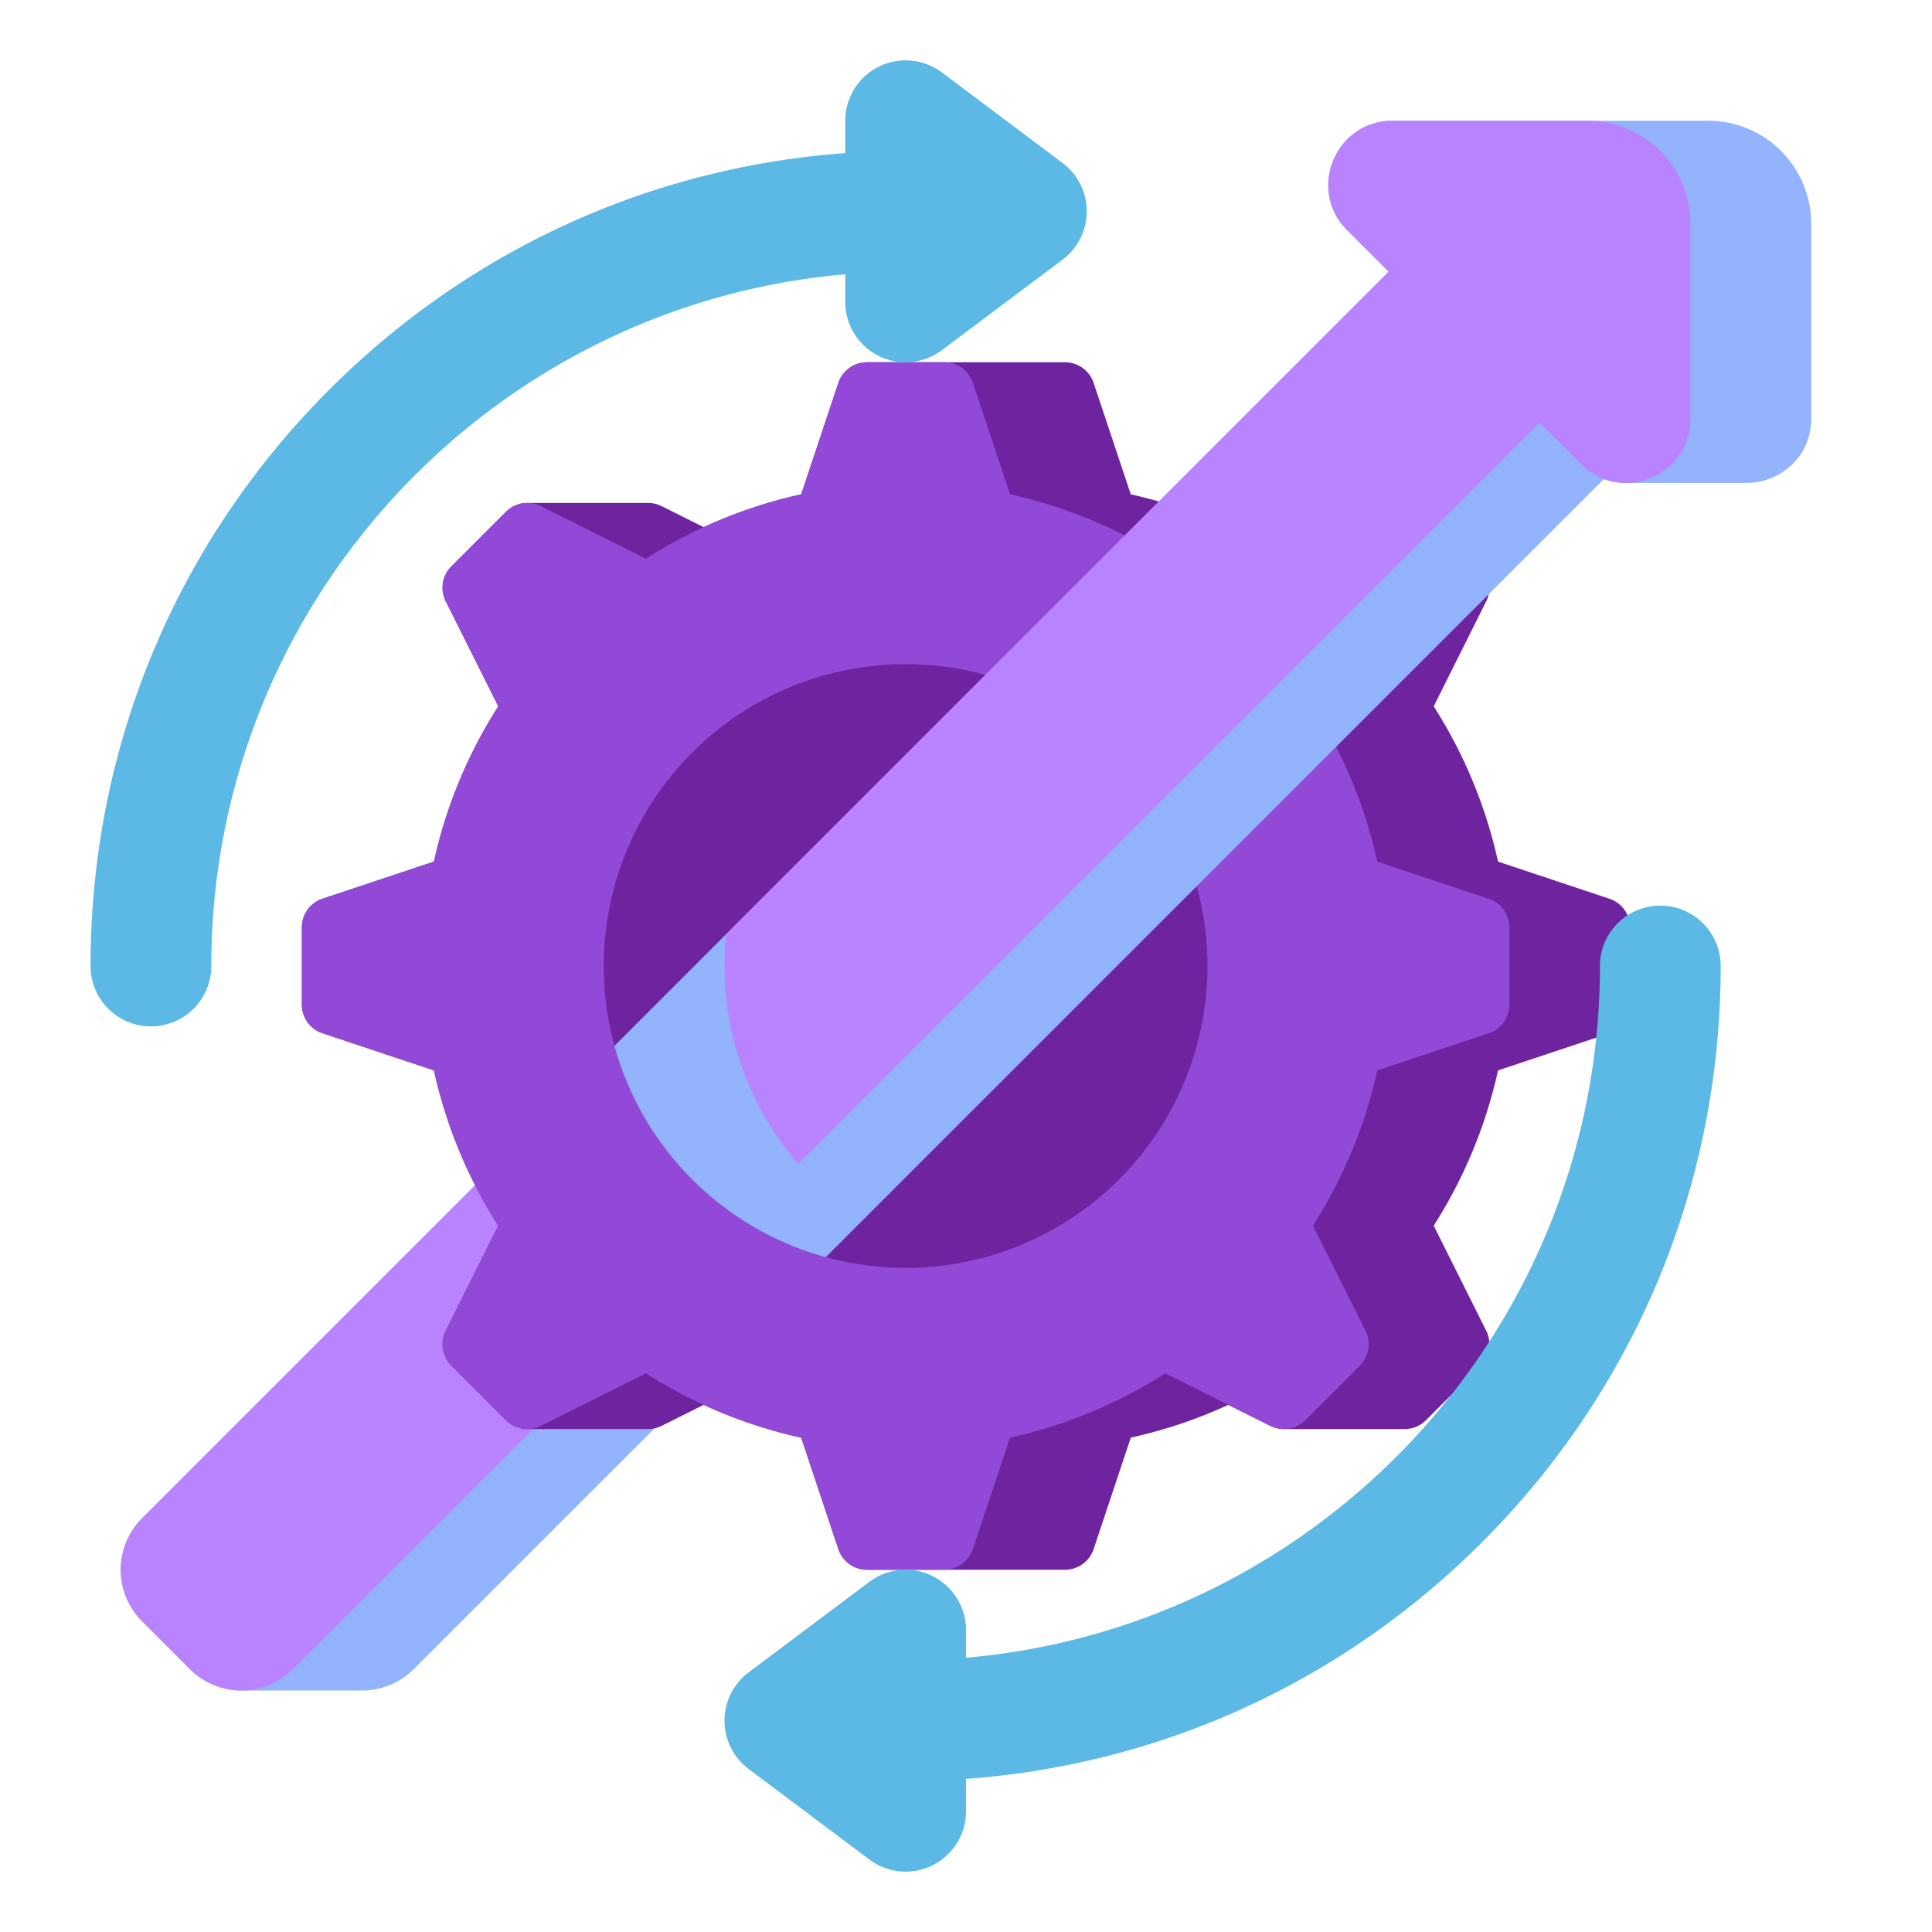
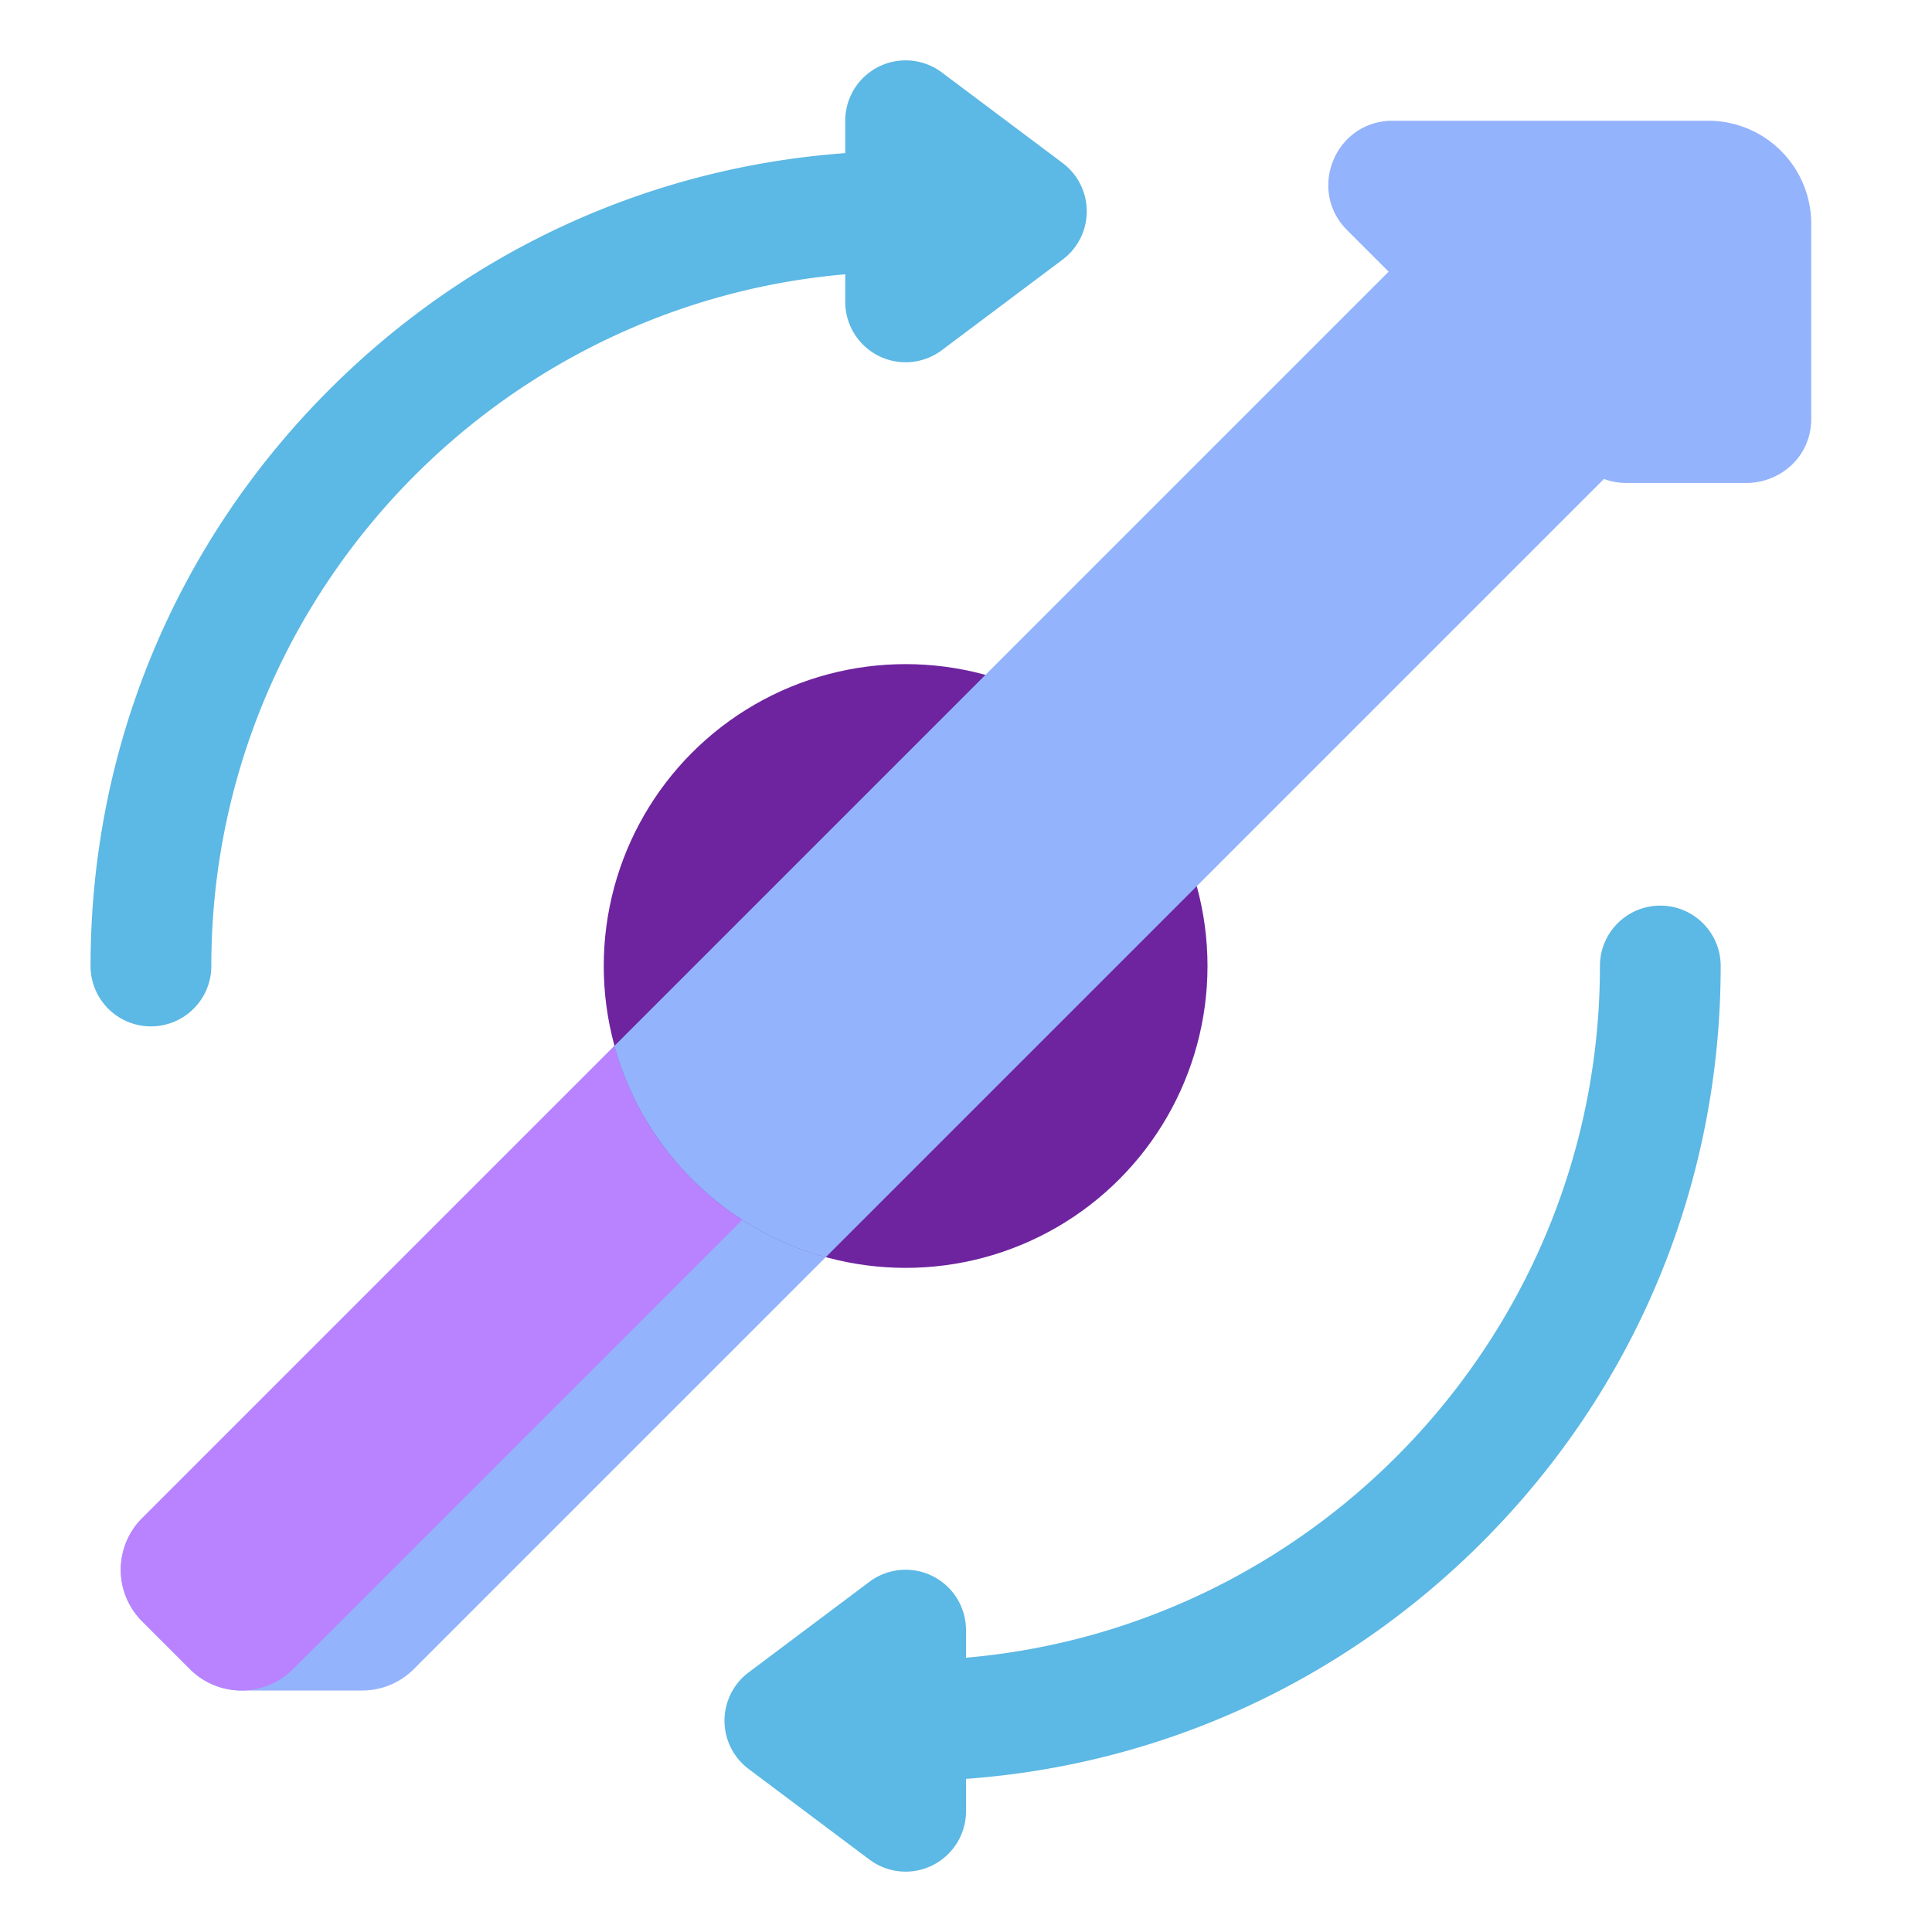
<svg xmlns="http://www.w3.org/2000/svg" viewBox="0 0 512 512" id="Productivity">
  <path fill="#94b3fd" d="M256 184 37.657 402.343a19.313 19.313 0 0 0 0 27.314l12.687 12.687A19.314 19.314 0 0 0 64 448h32a19.315 19.315 0 0 0 13.657-5.657L256 296V184z" class="color5faa46 svgShape" />
  <path fill="#b983ff" d="M256 184 37.657 402.343a19.316 19.316 0 0 0-.001 27.313l12.687 12.687a19.315 19.315 0 0 0 27.314 0L256 264v-80z" class="color91c83c svgShape" />
-   <path fill="#6e249f" d="m426.53 238.177-29.538-9.846a127.265 127.265 0 0 0-17.046-41.144l13.927-27.853a8 8 0 0 0-1.499-9.235l-14.473-14.473a7.992 7.992 0 0 0-5.659-2.339v-.004h-32v.004a7.977 7.977 0 0 0-3.576.841l-11.15 5.575a127.166 127.166 0 0 0-25.847-8.694l-9.846-29.538a8 8 0 0 0-7.589-5.47h-52.468a7.998 7.998 0 0 0-7.589 5.47l-9.846 29.538a127.166 127.166 0 0 0-25.847 8.694l-11.15-5.575a7.987 7.987 0 0 0-3.576-.841v-.004h-32v.004a7.992 7.992 0 0 0-5.659 2.339l-14.473 14.473a8 8 0 0 0-1.499 9.235l13.927 27.853a127.233 127.233 0 0 0-17.046 41.144l-29.538 9.846a8 8 0 0 0-5.47 7.59v20.468a8 8 0 0 0 5.47 7.589l29.538 9.846a127.265 127.265 0 0 0 17.046 41.144l-13.927 27.853a8 8 0 0 0 1.499 9.235l14.473 14.473a7.993 7.993 0 0 0 5.659 2.339v.004h32v-.004a7.973 7.973 0 0 0 3.575-.841l11.15-5.575a127.166 127.166 0 0 0 25.847 8.694l9.846 29.538a8 8 0 0 0 7.589 5.47h52.468a7.998 7.998 0 0 0 7.589-5.47l9.846-29.538a127.166 127.166 0 0 0 25.847-8.694l11.15 5.575a7.986 7.986 0 0 0 3.575.841v.004h32v-.004a7.992 7.992 0 0 0 5.659-2.339l14.473-14.473a8 8 0 0 0 1.499-9.235l-13.927-27.853a127.233 127.233 0 0 0 17.046-41.144l29.538-9.846a8 8 0 0 0 5.47-7.589v-20.468a7.995 7.995 0 0 0-5.468-7.59z" class="color804b8f svgShape" />
-   <path fill="#9249d7" d="m394.53 238.177-29.538-9.846a127.265 127.265 0 0 0-17.046-41.144l13.927-27.853a8 8 0 0 0-1.499-9.235l-14.473-14.473a8 8 0 0 0-9.235-1.499l-27.853 13.927a127.233 127.233 0 0 0-41.144-17.046l-9.846-29.538a8 8 0 0 0-7.589-5.47h-20.468a7.998 7.998 0 0 0-7.589 5.47l-9.846 29.538a127.252 127.252 0 0 0-41.144 17.046l-27.853-13.927a7.999 7.999 0 0 0-9.235 1.499l-14.473 14.473a8 8 0 0 0-1.499 9.235l13.927 27.853a127.233 127.233 0 0 0-17.046 41.144l-29.538 9.846a8 8 0 0 0-5.47 7.59v20.468a8 8 0 0 0 5.47 7.589l29.538 9.846a127.265 127.265 0 0 0 17.046 41.144l-13.927 27.853a8 8 0 0 0 1.499 9.235l14.473 14.473a8 8 0 0 0 9.235 1.499l27.853-13.927a127.233 127.233 0 0 0 41.144 17.046l9.846 29.538a8 8 0 0 0 7.589 5.47h20.468a7.998 7.998 0 0 0 7.589-5.47l9.846-29.538a127.252 127.252 0 0 0 41.144-17.046l27.853 13.927a8 8 0 0 0 9.235-1.499l14.473-14.473a8 8 0 0 0 1.499-9.235l-13.927-27.853a127.233 127.233 0 0 0 17.046-41.144l29.538-9.846a8 8 0 0 0 5.47-7.589v-20.468a8 8 0 0 0-5.47-7.59z" class="color9b5faa svgShape" />
  <circle cx="240" cy="256" r="80" fill="#6e249f" class="color804b8f svgShape" />
  <path fill="#94b3fd" d="M480 110.958v-51.62a27.374 27.374 0 0 0-8-19.339 27.251 27.251 0 0 0-19.288-8h-83.67c-15.145 0-22.73 18.312-12.021 29.021L368 72 162.831 277.169c7.436 27.167 28.833 48.564 56 56l206.238-206.238a16.48 16.48 0 0 0 5.807 1.051l.001.01h32l-.001-.01c8.74.001 17.124-6.776 17.124-17.024z" class="color5faa46 svgShape" />
-   <path fill="#b983ff" d="M420.712 32h-51.67c-15.145 0-22.73 18.312-12.021 29.021L368 72 192.44 247.56A80.882 80.882 0 0 0 192 256c0 20.056 7.38 38.387 19.573 52.428L408 112l10.979 10.979C429.688 133.688 448 126.104 448 110.958v-51.62a27.374 27.374 0 0 0-8-19.339A27.255 27.255 0 0 0 420.712 32z" class="color91c83c svgShape" />
  <path fill="#5cb8e4" d="M224 80a15.999 15.999 0 0 0 25.6 12.8l32-24a15.999 15.999 0 0 0 0-25.6l-32-24A15.999 15.999 0 0 0 224 32v8.58c-51.668 3.758-99.733 25.682-136.735 62.685C46.468 144.062 24 198.305 24 256c0 8.837 7.163 16 16 16s16-7.163 16-16c0-96.068 74.005-175.176 168-183.31V80zm232 176c0-8.837-7.163-16-16-16s-16 7.163-16 16c0 96.068-74.005 175.176-168 183.31V432a15.999 15.999 0 0 0-25.6-12.8l-32 24a15.999 15.999 0 0 0 0 25.6l32 24a15.994 15.994 0 0 0 16.755 1.511A15.999 15.999 0 0 0 256 480v-8.58c51.668-3.758 99.733-25.682 136.735-62.685C433.532 367.938 456 313.695 456 256z" class="color5ad7ff svgShape" />
</svg>